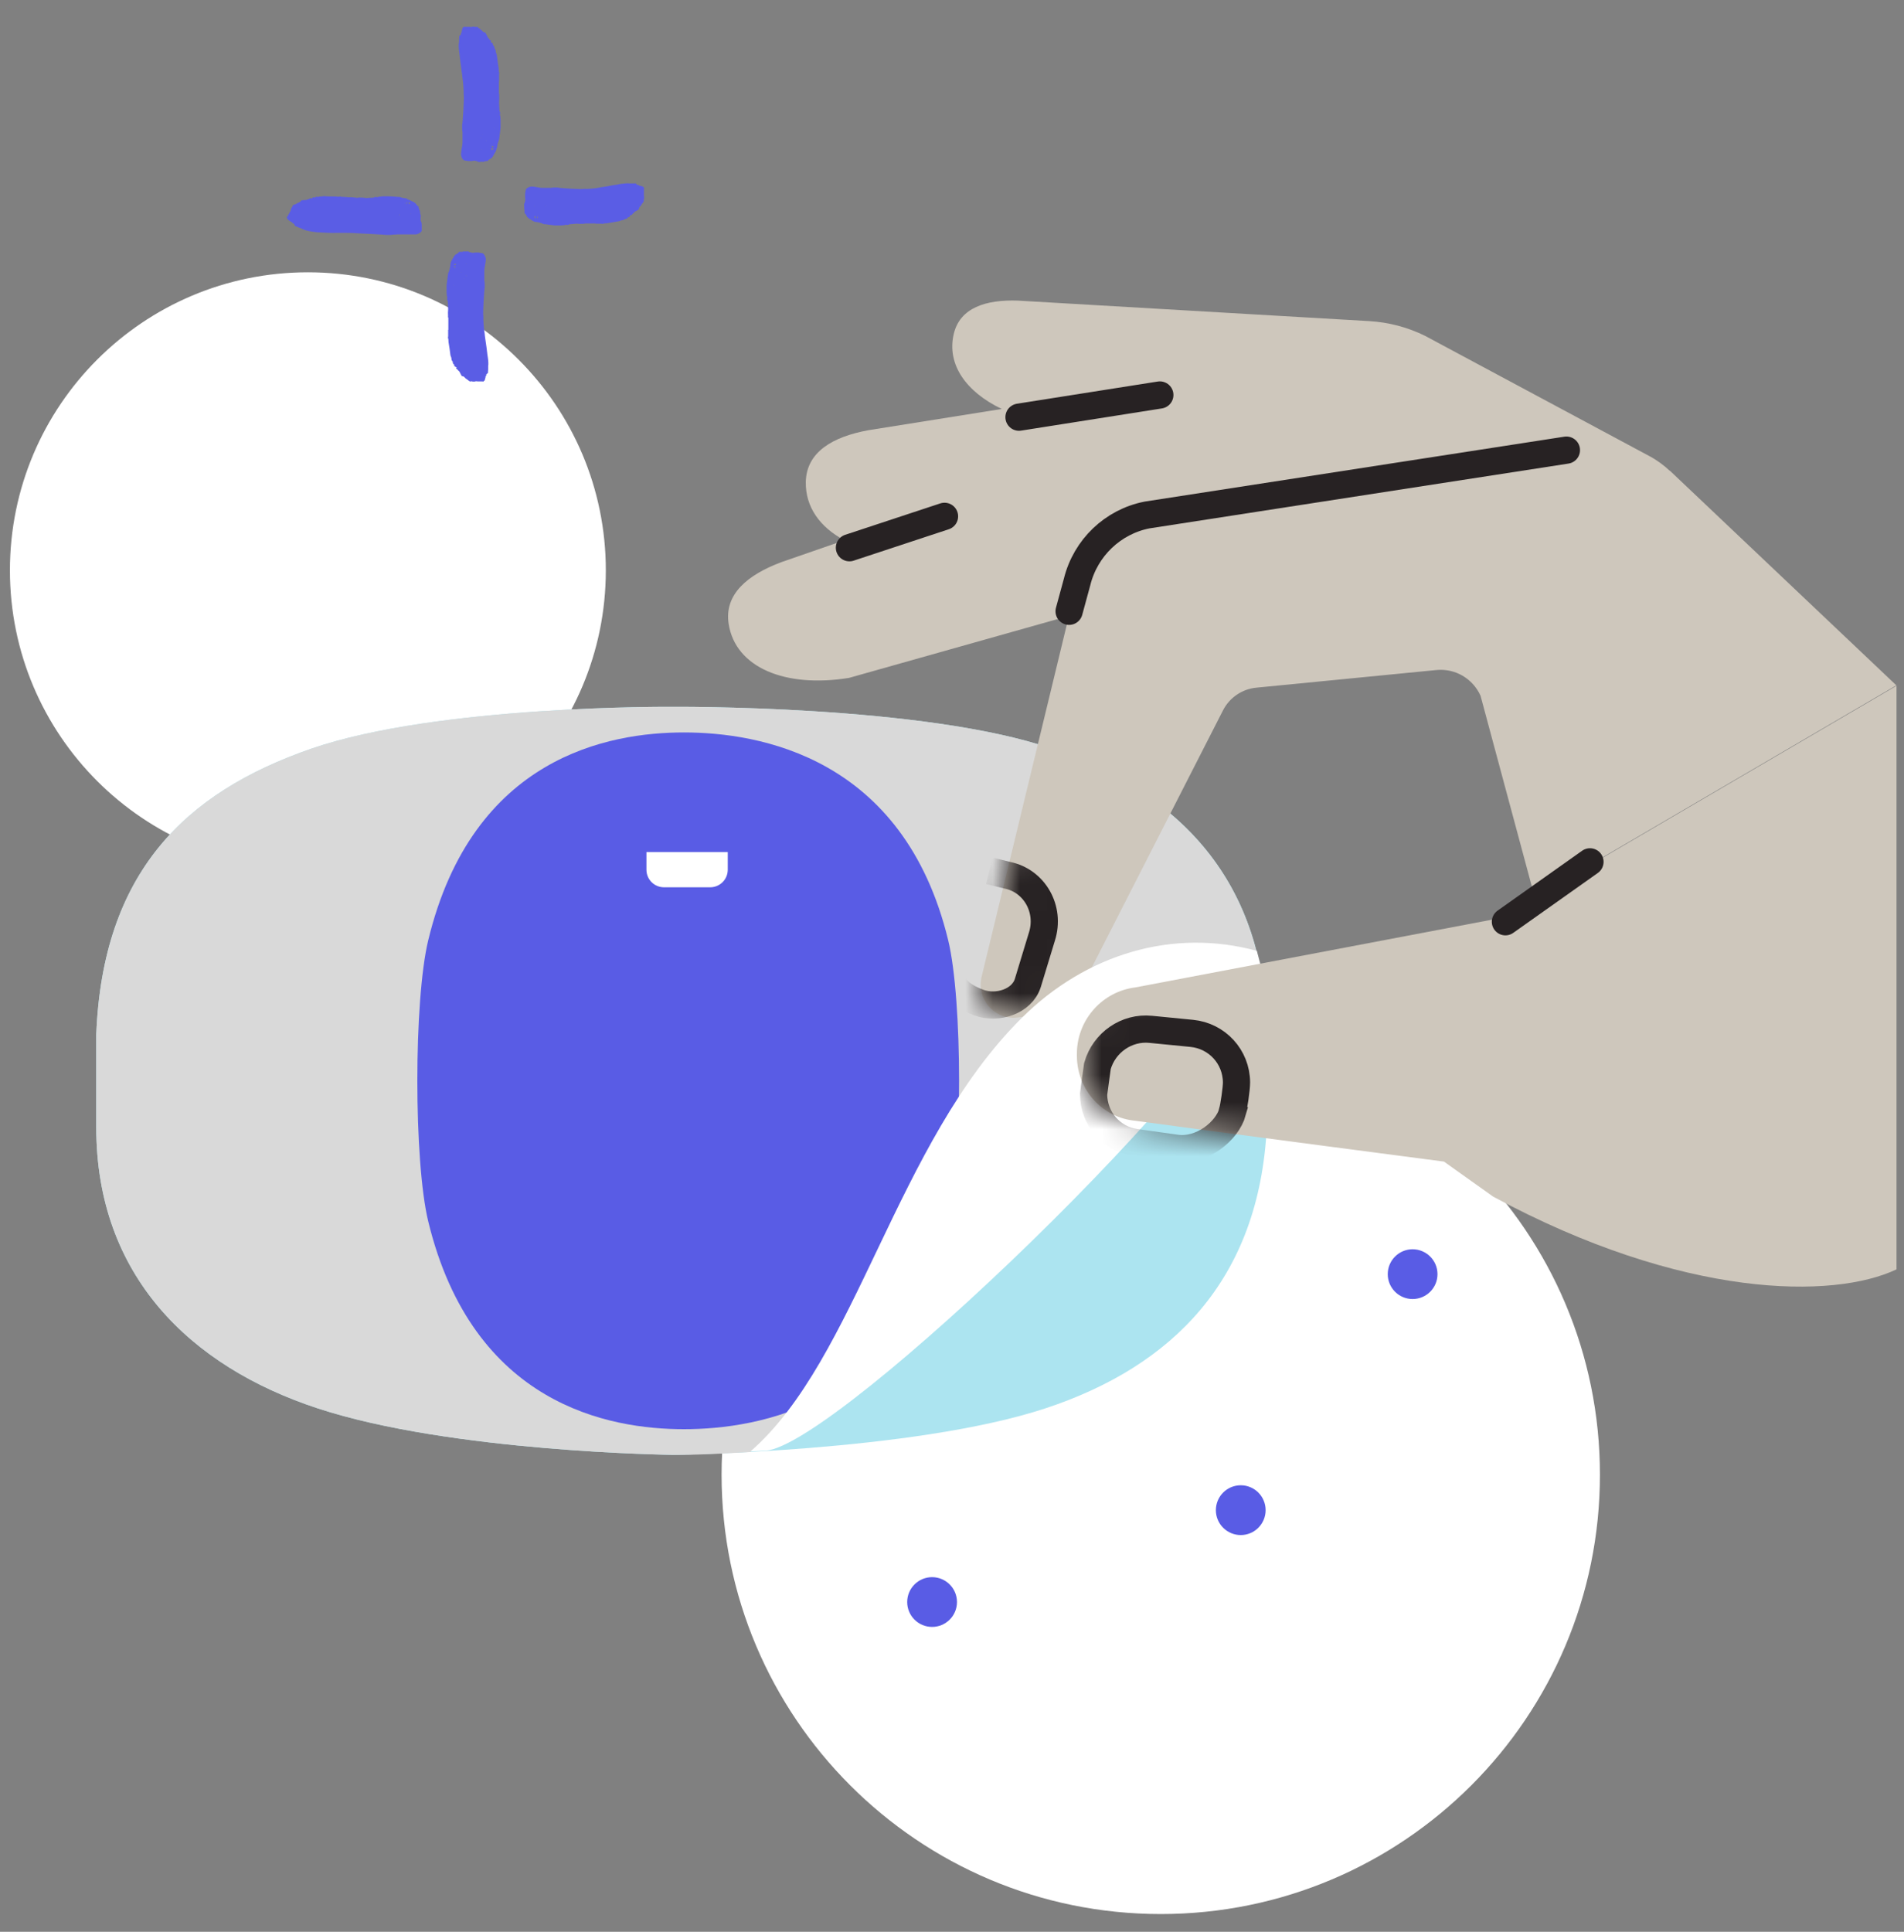
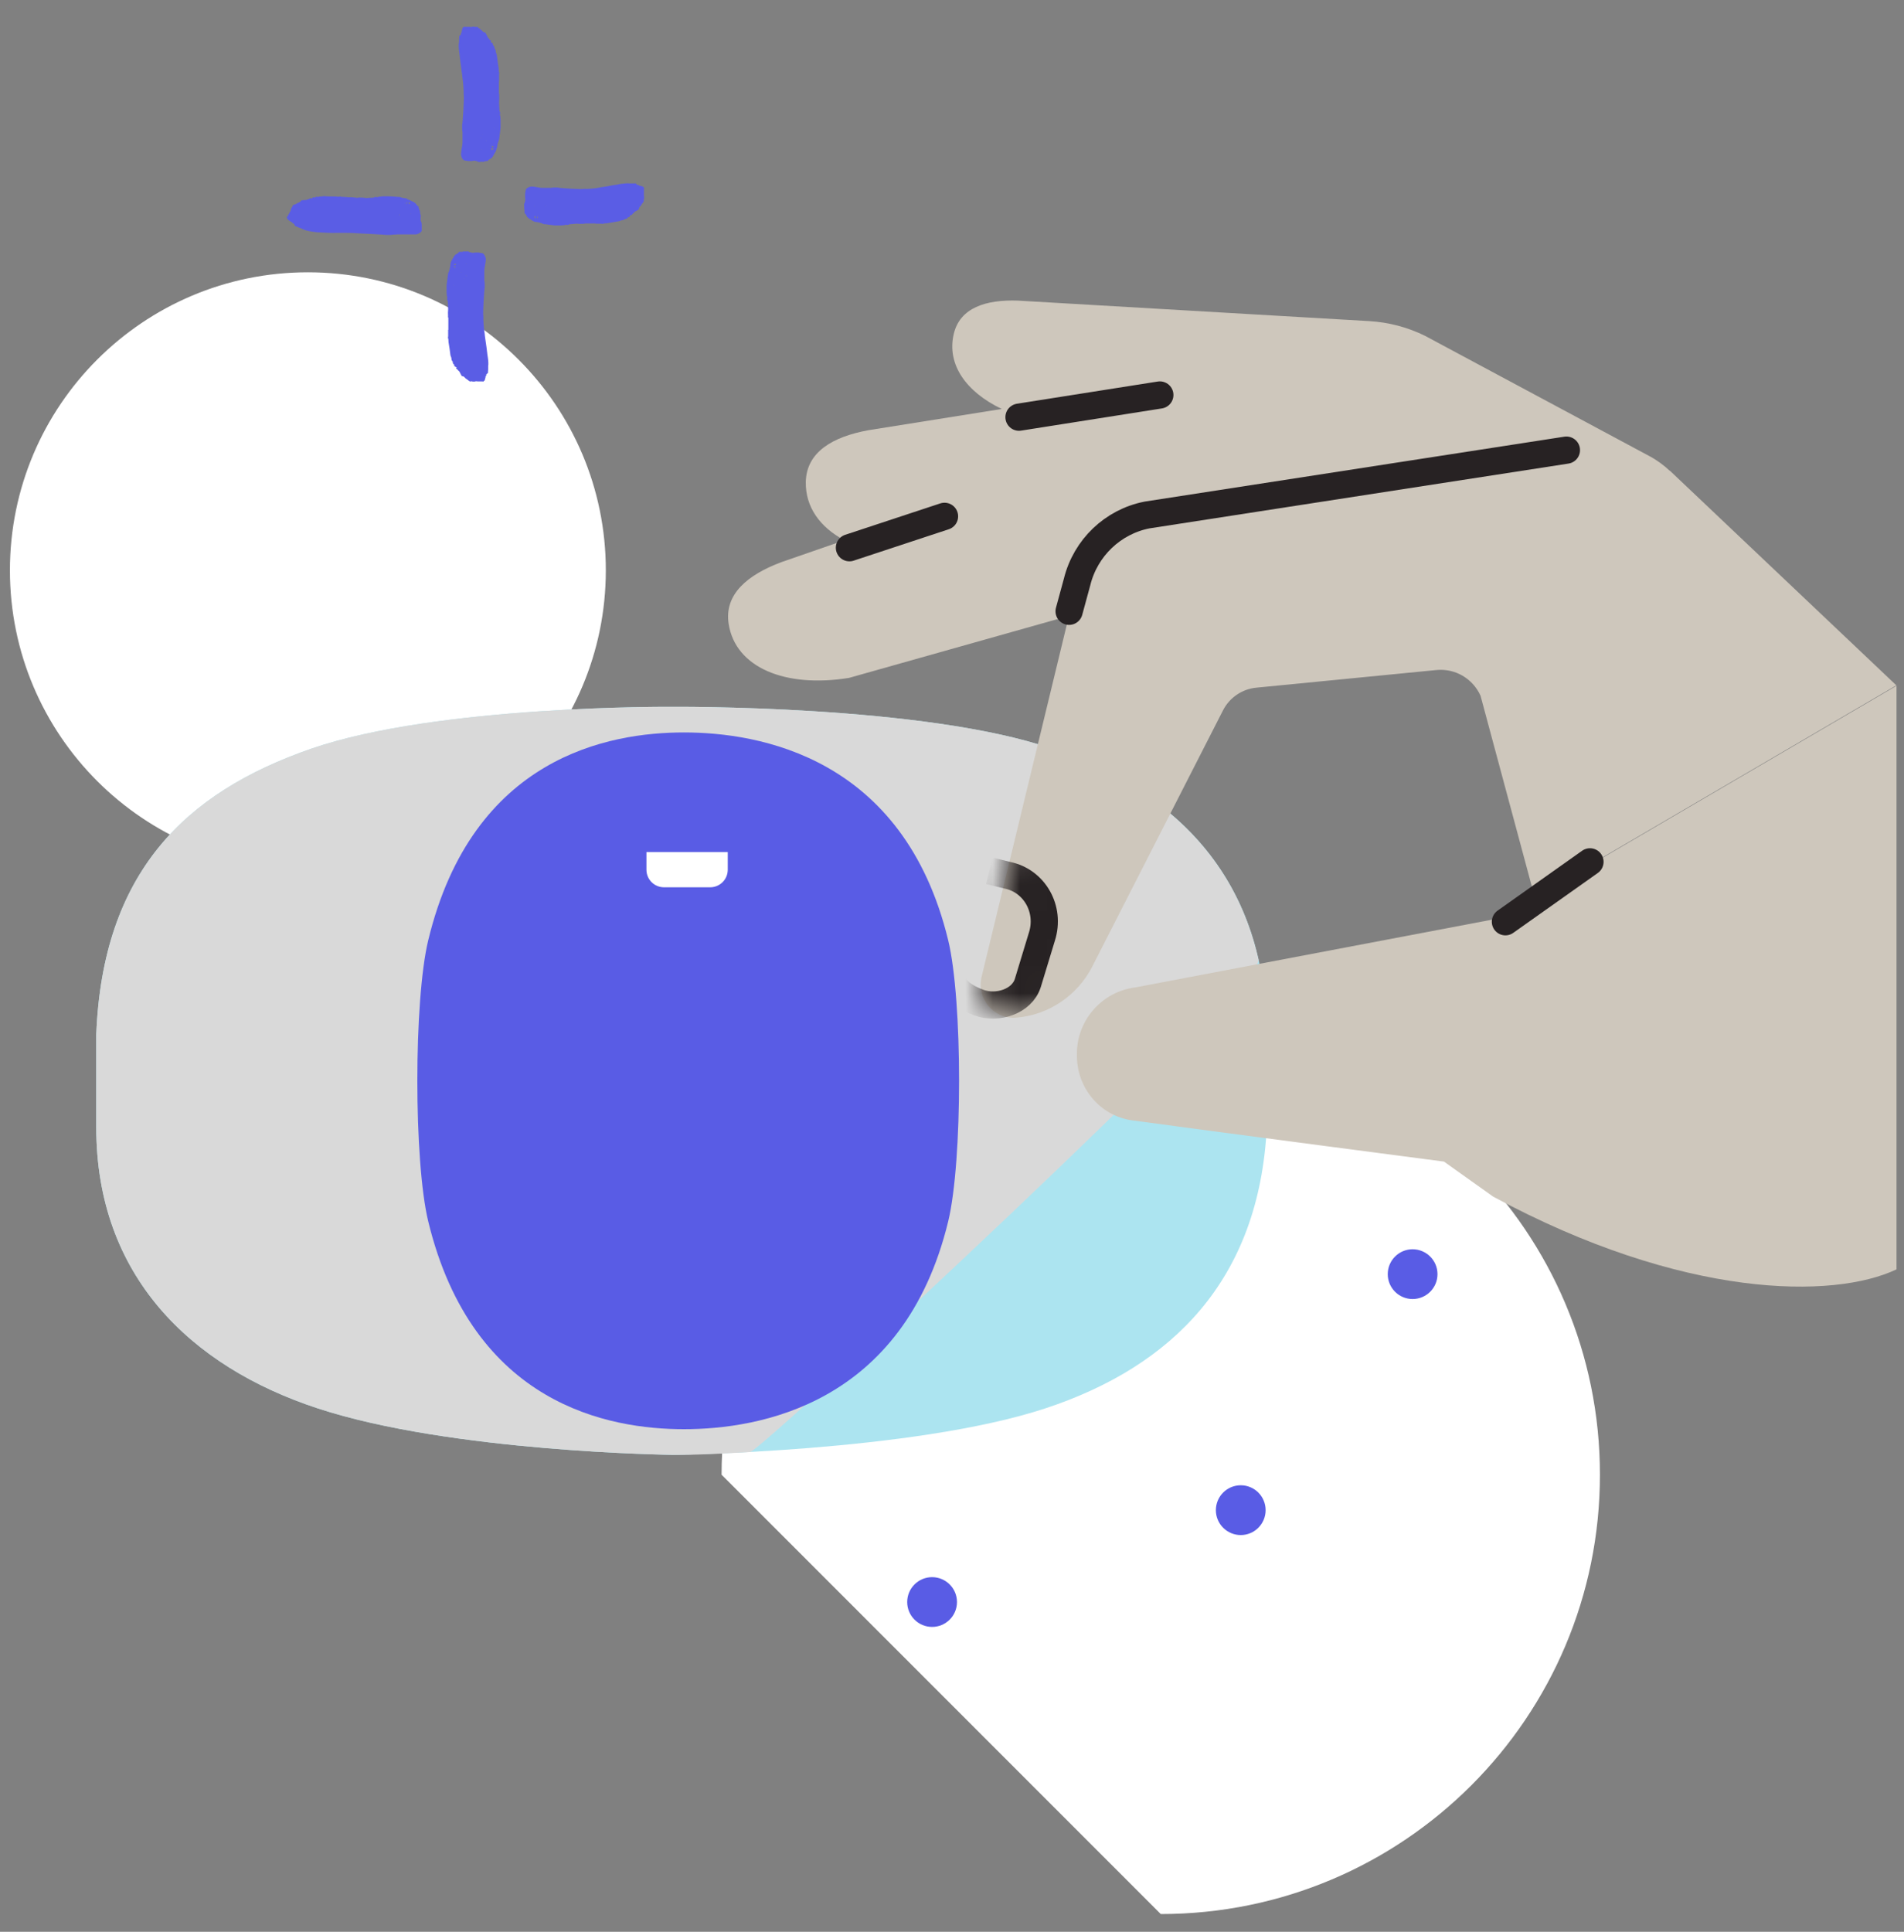
<svg xmlns="http://www.w3.org/2000/svg" width="70" height="71" viewBox="0 0 70 71" fill="none">
  <rect x="0" y="0" width="70" height="71" fill="#808080" stroke="none" />
  <g clip-path="url(#clip0_5888_1731)">
-     <path d="M42.675 70.348C51.592 70.348 58.821 63.119 58.821 54.202C58.821 45.285 51.592 38.057 42.675 38.057C33.758 38.057 26.529 45.285 26.529 54.202C26.529 63.119 33.758 70.348 42.675 70.348Z" fill="white" />
+     <path d="M42.675 70.348C51.592 70.348 58.821 63.119 58.821 54.202C58.821 45.285 51.592 38.057 42.675 38.057C33.758 38.057 26.529 45.285 26.529 54.202Z" fill="white" />
    <path d="M11.319 31.915C17.369 31.915 22.273 27.011 22.273 20.962C22.273 14.912 17.369 10.008 11.319 10.008C5.269 10.008 0.365 14.912 0.365 20.962C0.365 27.011 5.269 31.915 11.319 31.915Z" fill="white" />
    <path d="M24.687 53.471C24.687 53.471 33.537 53.373 38.434 51.762C43.126 50.214 46.292 47.013 46.573 41.434C46.637 40.224 46.573 38.015 46.573 38.015C46.531 32.366 43.337 29.129 38.673 27.518C34.008 25.9 24.687 25.978 24.687 25.978H24.722C24.722 25.978 16.104 25.907 11.44 27.518C6.775 29.136 3.778 32.084 3.539 38.015V41.434C3.539 46.872 6.986 50.221 11.679 51.762C16.575 53.373 24.722 53.471 24.722 53.471" fill="#ACE4F0" />
    <path d="M24.687 53.471C24.687 53.471 25.433 53.499 27.578 53.366C27.979 53.337 46.461 36.122 46.271 35.278C45.37 31.289 42.521 28.848 38.673 27.518C34.008 25.9 24.687 25.978 24.687 25.978H24.722C24.722 25.978 16.104 25.907 11.44 27.518C6.775 29.136 3.778 32.084 3.539 38.015V41.434C3.539 46.872 6.986 50.221 11.679 51.762C16.575 53.373 24.722 53.471 24.722 53.471" fill="#D9D9D9" />
    <path d="M15.745 44.895C17.384 51.642 22.407 52.528 25.144 52.528C27.88 52.528 33.22 51.642 34.859 44.895C35.394 42.693 35.394 36.755 34.859 34.553C33.22 27.806 27.887 26.92 25.144 26.92C22.4 26.92 17.377 27.806 15.745 34.553C15.21 36.755 15.21 42.693 15.745 44.895Z" fill="#595CE5" />
    <path d="M26.108 32.611H24.413C24.054 32.611 23.766 32.323 23.766 31.964V31.317H26.756V31.964C26.756 32.323 26.467 32.611 26.108 32.611Z" fill="white" />
    <path d="M51.934 47.744C52.439 47.744 52.849 47.335 52.849 46.83C52.849 46.325 52.439 45.915 51.934 45.915C51.429 45.915 51.02 46.325 51.02 46.83C51.02 47.335 51.429 47.744 51.934 47.744Z" fill="#595CE5" />
    <path d="M45.616 56.419C46.121 56.419 46.53 56.009 46.53 55.504C46.53 54.999 46.121 54.589 45.616 54.589C45.111 54.589 44.701 54.999 44.701 55.504C44.701 56.009 45.111 56.419 45.616 56.419Z" fill="#595CE5" />
    <path d="M34.268 59.795C34.773 59.795 35.183 59.386 35.183 58.881C35.183 58.376 34.773 57.966 34.268 57.966C33.763 57.966 33.353 58.376 33.353 58.881C33.353 59.386 33.763 59.795 34.268 59.795Z" fill="#595CE5" />
    <path d="M17.714 9.445H17.735C17.735 9.445 17.721 9.445 17.714 9.445C17.693 9.445 17.693 9.445 17.714 9.438V9.445ZM17.222 10.022H17.243C17.243 10.022 17.243 10.022 17.229 10.022H17.222ZM17.145 10.141L17.159 10.134H17.173C17.173 10.134 17.173 10.141 17.159 10.141H17.145ZM17.159 10.099H17.173C17.173 10.099 17.187 10.099 17.18 10.099H17.166H17.159ZM17.074 10.233C17.074 10.233 17.088 10.233 17.095 10.233L17.081 10.24H17.074V10.233ZM17.116 10.127C17.116 10.127 17.137 10.099 17.145 10.106V10.113C17.131 10.113 17.131 10.113 17.116 10.127ZM17.194 9.768H17.208C17.208 9.768 17.21 9.768 17.215 9.768C17.215 9.768 17.215 9.768 17.201 9.768H17.194ZM17.039 10.197H17.053C17.053 10.197 17.055 10.197 17.06 10.197C17.06 10.197 17.06 10.197 17.046 10.197H17.039ZM17.046 10.141H17.067C17.067 10.141 17.067 10.141 17.053 10.141H17.046ZM17.131 9.691C17.131 9.691 17.145 9.684 17.152 9.691C17.152 9.691 17.152 9.698 17.137 9.698C17.137 9.698 17.135 9.698 17.131 9.698V9.691ZM16.948 10.008C16.948 10.008 16.962 10.008 16.969 10.008L16.955 10.015H16.948V10.008ZM16.849 9.888H16.863H16.87C16.87 9.888 16.87 9.888 16.856 9.888C16.856 9.888 16.849 9.888 16.849 9.881V9.888ZM16.659 10.472C16.659 10.472 16.673 10.472 16.68 10.472L16.666 10.479H16.659V10.472ZM16.722 9.867H16.736C16.736 9.867 16.744 9.867 16.744 9.874H16.73C16.73 9.874 16.722 9.874 16.722 9.867ZM16.715 9.846H16.73C16.73 9.846 16.732 9.846 16.736 9.846C16.736 9.846 16.736 9.853 16.722 9.853C16.722 9.853 16.715 9.853 16.715 9.846ZM16.673 9.881H16.687C16.687 9.881 16.701 9.881 16.694 9.881H16.68H16.673ZM16.666 9.86H16.68C16.68 9.86 16.683 9.86 16.687 9.86C16.687 9.86 16.687 9.86 16.673 9.86H16.666ZM16.68 9.789C16.68 9.789 16.715 9.789 16.736 9.796C16.744 9.796 16.751 9.811 16.751 9.818C16.751 9.818 16.751 9.818 16.758 9.818C16.765 9.818 16.765 9.818 16.765 9.825C16.765 9.825 16.751 9.825 16.744 9.825C16.722 9.818 16.715 9.818 16.701 9.825C16.701 9.825 16.687 9.825 16.694 9.825C16.687 9.818 16.694 9.811 16.722 9.811C16.722 9.811 16.727 9.811 16.736 9.811C16.736 9.811 16.715 9.811 16.701 9.811C16.687 9.811 16.68 9.811 16.68 9.811V9.789ZM16.673 9.754C16.673 9.754 16.687 9.754 16.68 9.754C16.68 9.754 16.694 9.754 16.701 9.754C16.701 9.754 16.68 9.754 16.666 9.754C16.659 9.754 16.659 9.747 16.666 9.74L16.673 9.754ZM16.694 9.712C16.694 9.712 16.694 9.698 16.722 9.698C16.744 9.698 16.758 9.698 16.751 9.705C16.751 9.705 16.765 9.691 16.772 9.705V9.719C16.758 9.733 16.715 9.747 16.708 9.74C16.708 9.74 16.708 9.74 16.722 9.733C16.722 9.733 16.687 9.733 16.68 9.733C16.68 9.733 16.694 9.726 16.694 9.719V9.712ZM16.554 9.761C16.554 9.761 16.54 9.888 16.504 9.979C16.483 10.036 16.469 10.064 16.469 10.064C16.476 10.064 16.469 10.099 16.462 10.134C16.448 10.268 16.427 10.416 16.42 10.479C16.42 10.493 16.42 10.535 16.42 10.57C16.42 10.598 16.42 10.641 16.42 10.648C16.42 10.655 16.42 10.697 16.42 10.725C16.42 10.753 16.42 10.789 16.427 10.824C16.427 10.838 16.427 10.866 16.427 10.873C16.427 10.873 16.434 10.901 16.448 10.922C16.448 10.943 16.448 10.95 16.434 10.957V10.971C16.434 10.971 16.441 10.992 16.441 11.014C16.441 11.035 16.448 11.056 16.462 11.07C16.462 11.084 16.476 11.316 16.476 11.337C16.476 11.337 16.476 11.415 16.469 11.492C16.469 11.576 16.476 11.647 16.469 11.647C16.469 11.647 16.476 11.675 16.483 11.682C16.483 11.696 16.483 11.724 16.483 11.773C16.483 11.816 16.483 11.83 16.483 11.837C16.483 11.837 16.483 11.886 16.483 11.935C16.483 11.984 16.483 12.048 16.483 12.076C16.483 12.09 16.483 12.097 16.483 12.111C16.483 12.118 16.483 12.125 16.476 12.125C16.476 12.125 16.476 12.195 16.476 12.266C16.476 12.301 16.476 12.329 16.476 12.357C16.476 12.378 16.469 12.399 16.469 12.399C16.469 12.399 16.469 12.414 16.469 12.421C16.483 12.442 16.49 12.505 16.49 12.575C16.504 12.653 16.554 12.976 16.561 13.061C16.568 13.082 16.582 13.117 16.596 13.159C16.596 13.18 16.596 13.209 16.603 13.216C16.603 13.244 16.617 13.258 16.631 13.272C16.645 13.286 16.645 13.3 16.645 13.307C16.638 13.328 16.666 13.384 16.687 13.399C16.701 13.399 16.701 13.405 16.701 13.413C16.701 13.427 16.701 13.434 16.701 13.441C16.701 13.455 16.708 13.462 16.708 13.462C16.722 13.462 16.722 13.462 16.722 13.469C16.736 13.469 16.744 13.483 16.758 13.49C16.793 13.504 16.793 13.511 16.772 13.532C16.765 13.546 16.765 13.546 16.8 13.567C16.814 13.581 16.835 13.595 16.835 13.602C16.835 13.61 16.863 13.631 16.87 13.638C16.884 13.645 16.912 13.687 16.927 13.729C16.969 13.814 16.976 13.828 17.004 13.828C17.039 13.828 17.074 13.856 17.095 13.884C17.123 13.919 17.18 13.947 17.187 13.954C17.187 13.961 17.201 13.975 17.208 13.975C17.222 13.975 17.222 13.975 17.222 13.982L17.236 13.996C17.25 13.996 17.264 14.018 17.271 14.018C17.271 14.018 17.306 14.025 17.313 14.018C17.328 14.018 17.334 14.011 17.334 14.011C17.334 14.011 17.363 14.025 17.391 14.025C17.405 14.025 17.426 14.025 17.426 14.025C17.426 14.025 17.461 14.025 17.482 14.018C17.496 14.004 17.503 14.018 17.56 14.018C17.581 14.018 17.595 14.018 17.644 14.018C17.665 14.018 17.707 14.018 17.729 14.018C17.742 14.018 17.771 14.032 17.778 14.018C17.785 14.004 17.799 13.996 17.799 13.996C17.813 13.996 17.827 13.968 17.834 13.926C17.848 13.863 17.862 13.842 17.848 13.835C17.834 13.835 17.834 13.828 17.834 13.828H17.848C17.862 13.835 17.89 13.8 17.876 13.778C17.876 13.764 17.883 13.75 17.897 13.743C17.925 13.722 17.925 13.715 17.939 13.708C17.939 13.701 17.939 13.645 17.947 13.581C17.947 13.518 17.947 13.462 17.947 13.455C17.961 13.392 17.954 13.265 17.933 13.124C17.918 13.047 17.911 12.969 17.911 12.962C17.911 12.934 17.897 12.892 17.897 12.85C17.897 12.822 17.876 12.709 17.862 12.597C17.848 12.477 17.827 12.371 17.827 12.35C17.827 12.322 17.82 12.294 17.82 12.273C17.785 12.076 17.764 11.752 17.771 11.64C17.742 11.548 17.806 10.591 17.82 10.57C17.82 10.556 17.82 10.5 17.82 10.444C17.82 10.373 17.813 10.331 17.806 10.324C17.806 10.324 17.806 10.289 17.806 10.282C17.806 10.261 17.806 10.226 17.806 10.212C17.806 10.176 17.806 10.169 17.806 10.127C17.806 10.113 17.806 10.078 17.806 10.043C17.806 10.001 17.806 9.958 17.806 9.944C17.806 9.895 17.82 9.818 17.827 9.782C17.834 9.726 17.841 9.712 17.848 9.656C17.848 9.635 17.855 9.578 17.862 9.543C17.862 9.452 17.799 9.332 17.75 9.311C17.742 9.311 17.707 9.297 17.679 9.297C17.644 9.297 17.616 9.29 17.609 9.283C17.588 9.283 17.581 9.283 17.553 9.283C17.538 9.283 17.51 9.283 17.496 9.283C17.468 9.283 17.461 9.283 17.447 9.283C17.433 9.29 17.433 9.297 17.384 9.29C17.363 9.29 17.341 9.29 17.32 9.283C17.313 9.283 17.292 9.276 17.271 9.269C17.257 9.269 17.243 9.262 17.243 9.255C17.236 9.248 17.222 9.248 17.201 9.241C17.187 9.241 17.18 9.241 17.166 9.241C17.137 9.248 17.074 9.248 17.053 9.241C17.046 9.241 17.032 9.241 17.004 9.255C16.99 9.262 16.976 9.262 16.969 9.255C16.955 9.255 16.948 9.255 16.933 9.255C16.919 9.262 16.884 9.255 16.891 9.255C16.891 9.255 16.889 9.255 16.884 9.255C16.884 9.255 16.87 9.255 16.87 9.269C16.87 9.283 16.8 9.332 16.772 9.346C16.758 9.346 16.744 9.36 16.744 9.36C16.744 9.36 16.722 9.381 16.722 9.388C16.708 9.396 16.687 9.424 16.68 9.445C16.638 9.522 16.603 9.571 16.596 9.585C16.596 9.592 16.547 9.691 16.561 9.698L16.554 9.761Z" fill="#5A5DE5" />
    <path d="M17.11 5.765H17.089C17.089 5.765 17.103 5.765 17.11 5.765C17.131 5.765 17.131 5.765 17.11 5.772V5.765ZM17.609 5.167H17.588C17.588 5.167 17.588 5.167 17.602 5.167H17.609ZM17.687 5.041L17.673 5.048H17.659C17.659 5.048 17.659 5.041 17.673 5.041H17.687ZM17.673 5.09H17.659C17.659 5.09 17.645 5.09 17.651 5.09H17.666H17.673ZM17.75 4.949C17.75 4.949 17.736 4.949 17.729 4.949L17.743 4.942H17.75V4.949ZM17.715 5.055C17.715 5.055 17.694 5.083 17.687 5.076V5.069C17.701 5.069 17.701 5.069 17.715 5.055ZM17.637 5.428H17.623C17.623 5.428 17.621 5.428 17.616 5.428C17.616 5.428 17.616 5.428 17.63 5.428H17.637ZM17.785 4.984H17.771C17.771 4.984 17.769 4.984 17.764 4.984C17.764 4.984 17.764 4.984 17.778 4.984H17.785ZM17.785 5.041H17.764C17.764 5.041 17.764 5.041 17.778 5.041H17.785ZM17.701 5.512C17.701 5.512 17.687 5.519 17.68 5.512C17.68 5.512 17.68 5.505 17.694 5.505C17.694 5.505 17.696 5.505 17.701 5.505V5.512ZM17.884 5.181C17.884 5.181 17.87 5.181 17.863 5.181L17.877 5.174H17.884V5.181ZM17.982 5.301H17.968H17.961C17.961 5.301 17.961 5.301 17.975 5.301C17.975 5.301 17.982 5.301 17.982 5.308V5.301ZM18.172 4.696C18.172 4.696 18.158 4.696 18.151 4.696L18.165 4.689H18.172V4.696ZM18.109 5.322H18.095C18.095 5.322 18.088 5.322 18.088 5.315H18.102C18.102 5.315 18.109 5.315 18.109 5.322ZM18.109 5.35H18.095C18.095 5.35 18.092 5.35 18.088 5.35C18.088 5.35 18.088 5.343 18.102 5.343C18.102 5.343 18.109 5.343 18.109 5.35ZM18.158 5.315H18.144C18.144 5.315 18.13 5.315 18.137 5.315H18.151H18.158ZM18.158 5.329H18.144C18.144 5.329 18.142 5.329 18.137 5.329C18.137 5.329 18.137 5.329 18.151 5.329H18.158ZM18.144 5.407C18.144 5.407 18.109 5.414 18.088 5.4C18.081 5.4 18.074 5.385 18.074 5.378C18.074 5.378 18.074 5.378 18.067 5.378C18.052 5.378 18.059 5.378 18.059 5.371C18.059 5.371 18.074 5.371 18.081 5.371C18.102 5.378 18.109 5.385 18.123 5.371C18.123 5.371 18.137 5.371 18.13 5.371C18.137 5.378 18.13 5.393 18.102 5.385C18.102 5.385 18.097 5.385 18.088 5.385C18.088 5.385 18.109 5.385 18.123 5.385C18.137 5.385 18.144 5.385 18.144 5.385V5.407ZM18.158 5.442C18.158 5.442 18.144 5.442 18.151 5.442C18.151 5.442 18.137 5.442 18.13 5.442C18.13 5.442 18.151 5.442 18.165 5.442C18.172 5.442 18.172 5.449 18.165 5.456L18.158 5.442ZM18.13 5.491C18.13 5.491 18.13 5.512 18.102 5.505C18.081 5.505 18.067 5.505 18.074 5.491C18.074 5.491 18.059 5.505 18.052 5.491C18.052 5.491 18.052 5.477 18.052 5.47C18.067 5.449 18.109 5.442 18.116 5.449C18.116 5.449 18.116 5.449 18.102 5.456C18.102 5.456 18.137 5.456 18.144 5.456C18.144 5.456 18.13 5.463 18.13 5.47V5.491ZM18.271 5.435C18.271 5.435 18.285 5.301 18.32 5.203C18.341 5.146 18.355 5.118 18.355 5.111C18.348 5.111 18.355 5.076 18.362 5.041C18.376 4.907 18.397 4.745 18.404 4.689C18.404 4.675 18.404 4.633 18.404 4.598C18.404 4.569 18.404 4.52 18.404 4.513C18.404 4.506 18.404 4.464 18.404 4.429C18.404 4.401 18.404 4.365 18.397 4.323C18.397 4.309 18.397 4.281 18.397 4.274C18.397 4.274 18.39 4.246 18.376 4.225C18.376 4.204 18.376 4.189 18.39 4.189V4.175C18.39 4.175 18.383 4.154 18.383 4.133C18.383 4.112 18.376 4.091 18.362 4.07C18.362 4.049 18.348 3.817 18.348 3.788C18.348 3.788 18.348 3.711 18.355 3.627C18.355 3.535 18.348 3.472 18.355 3.465C18.355 3.465 18.348 3.437 18.341 3.43C18.341 3.416 18.341 3.387 18.341 3.338C18.341 3.296 18.341 3.275 18.341 3.275C18.341 3.275 18.341 3.226 18.341 3.176C18.341 3.127 18.341 3.057 18.341 3.036C18.341 3.022 18.341 3.015 18.341 3.001C18.341 2.994 18.341 2.986 18.348 2.986C18.348 2.986 18.348 2.916 18.348 2.846C18.348 2.811 18.348 2.775 18.348 2.747C18.348 2.719 18.355 2.705 18.355 2.705C18.355 2.705 18.355 2.691 18.355 2.684C18.341 2.663 18.334 2.6 18.334 2.522C18.32 2.445 18.278 2.107 18.264 2.016C18.256 1.995 18.242 1.952 18.228 1.917C18.228 1.896 18.228 1.868 18.221 1.861C18.221 1.826 18.207 1.819 18.193 1.798C18.179 1.783 18.179 1.769 18.179 1.762C18.186 1.741 18.158 1.685 18.137 1.664C18.123 1.664 18.123 1.657 18.123 1.65C18.123 1.636 18.123 1.622 18.123 1.615C18.123 1.601 18.116 1.594 18.116 1.594C18.102 1.594 18.102 1.594 18.102 1.586C18.088 1.586 18.081 1.572 18.067 1.558C18.031 1.544 18.031 1.537 18.052 1.516C18.059 1.502 18.059 1.495 18.024 1.481C18.01 1.467 17.989 1.453 17.989 1.439C17.989 1.432 17.961 1.411 17.954 1.397C17.94 1.389 17.912 1.34 17.898 1.298C17.855 1.214 17.849 1.2 17.82 1.192C17.785 1.192 17.75 1.164 17.729 1.136C17.701 1.101 17.645 1.073 17.637 1.059C17.637 1.052 17.623 1.038 17.616 1.038C17.602 1.038 17.602 1.038 17.602 1.031L17.588 1.017C17.574 1.017 17.56 0.996 17.553 0.988C17.553 0.988 17.518 0.981 17.511 0.988C17.497 0.988 17.49 0.996 17.49 0.996C17.49 0.996 17.462 0.981 17.433 0.981C17.419 0.981 17.398 0.981 17.398 0.981C17.398 0.981 17.363 0.981 17.342 0.988C17.328 1.003 17.321 0.988 17.265 0.988C17.244 0.988 17.229 0.988 17.18 0.988C17.159 0.988 17.117 0.988 17.096 0.988C17.082 0.988 17.053 0.974 17.047 0.988C17.039 1.003 17.025 1.01 17.025 1.01C17.011 1.01 16.997 1.038 16.99 1.087C16.976 1.157 16.962 1.171 16.976 1.185C16.99 1.185 16.99 1.192 16.99 1.192H16.976C16.962 1.185 16.934 1.221 16.948 1.249C16.948 1.263 16.941 1.277 16.927 1.284C16.899 1.305 16.899 1.312 16.885 1.326C16.885 1.333 16.885 1.389 16.878 1.453C16.878 1.516 16.878 1.579 16.871 1.586C16.857 1.65 16.864 1.783 16.885 1.931C16.899 2.016 16.906 2.093 16.906 2.1C16.906 2.135 16.913 2.177 16.92 2.22C16.92 2.248 16.941 2.367 16.955 2.48C16.969 2.6 16.983 2.712 16.99 2.74C16.99 2.768 16.997 2.804 16.997 2.818C17.032 3.022 17.053 3.359 17.047 3.472C17.075 3.57 17.011 4.562 16.99 4.583C16.99 4.598 16.99 4.654 16.99 4.717C16.99 4.787 16.997 4.837 17.004 4.837C17.004 4.837 17.004 4.872 17.004 4.886C17.004 4.907 17.004 4.942 17.004 4.956C17.004 4.992 17.004 4.999 17.004 5.048C17.004 5.062 17.004 5.097 17.004 5.139C17.004 5.181 17.004 5.224 17.004 5.238C17.004 5.287 16.99 5.364 16.983 5.407C16.976 5.463 16.969 5.477 16.962 5.54C16.962 5.561 16.955 5.625 16.948 5.653C16.948 5.751 17.004 5.871 17.061 5.892C17.068 5.892 17.103 5.906 17.131 5.906C17.166 5.906 17.194 5.913 17.201 5.92C17.222 5.92 17.229 5.92 17.258 5.92C17.272 5.92 17.3 5.92 17.314 5.92C17.342 5.92 17.349 5.92 17.363 5.92C17.377 5.913 17.377 5.906 17.426 5.906C17.448 5.906 17.469 5.906 17.49 5.913C17.497 5.913 17.518 5.927 17.539 5.927C17.553 5.927 17.567 5.941 17.567 5.941C17.574 5.948 17.588 5.948 17.609 5.955C17.623 5.955 17.63 5.955 17.645 5.948C17.673 5.941 17.736 5.941 17.757 5.948C17.764 5.948 17.778 5.948 17.806 5.934C17.82 5.927 17.834 5.927 17.841 5.927C17.855 5.927 17.863 5.927 17.877 5.92C17.891 5.913 17.926 5.92 17.919 5.92C17.919 5.92 17.921 5.92 17.926 5.92C17.926 5.92 17.94 5.92 17.94 5.906C17.94 5.885 18.01 5.843 18.038 5.829C18.052 5.829 18.067 5.815 18.067 5.815C18.067 5.815 18.088 5.794 18.088 5.786C18.102 5.779 18.123 5.751 18.13 5.73C18.172 5.646 18.207 5.597 18.214 5.589C18.214 5.582 18.264 5.484 18.25 5.47L18.271 5.435Z" fill="#5A5DE5" />
    <path d="M19.431 7.003V6.982C19.431 6.982 19.431 6.996 19.431 7.003C19.431 7.025 19.431 7.025 19.424 7.003H19.431ZM19.959 7.496V7.475C19.959 7.475 19.959 7.475 19.959 7.489V7.496ZM20.064 7.566L20.058 7.552V7.538C20.058 7.538 20.064 7.538 20.064 7.552V7.566ZM20.022 7.559V7.545C20.022 7.545 20.022 7.531 20.022 7.538V7.552V7.559ZM20.149 7.637C20.149 7.637 20.149 7.623 20.149 7.615V7.63V7.637ZM20.05 7.601C20.05 7.601 20.029 7.58 20.029 7.573H20.036C20.036 7.587 20.036 7.587 20.05 7.601ZM19.72 7.524V7.51C19.72 7.51 19.72 7.508 19.72 7.503C19.72 7.503 19.72 7.503 19.72 7.517V7.524ZM20.114 7.672V7.658C20.114 7.658 20.114 7.655 20.114 7.651C20.114 7.651 20.114 7.651 20.114 7.665V7.672ZM20.064 7.672V7.651C20.064 7.651 20.064 7.651 20.064 7.665V7.672ZM19.649 7.587C19.649 7.587 19.642 7.573 19.649 7.566C19.649 7.566 19.657 7.566 19.657 7.58C19.657 7.58 19.657 7.583 19.657 7.587H19.649ZM19.938 7.77C19.938 7.77 19.938 7.756 19.938 7.749V7.763V7.77ZM19.832 7.869V7.855V7.848C19.832 7.848 19.832 7.848 19.832 7.862C19.832 7.862 19.832 7.869 19.825 7.869H19.832ZM20.367 8.052C20.367 8.052 20.367 8.038 20.367 8.031V8.045V8.052ZM19.811 7.995V7.981C19.811 7.981 19.811 7.974 19.818 7.974V7.988C19.818 7.988 19.818 7.995 19.811 7.995ZM19.79 7.995V7.981C19.79 7.981 19.79 7.979 19.79 7.974C19.79 7.974 19.797 7.974 19.797 7.988C19.797 7.988 19.797 7.995 19.79 7.995ZM19.818 8.045V8.031C19.818 8.031 19.818 8.017 19.818 8.024V8.038V8.045ZM19.804 8.045V8.031C19.804 8.031 19.804 8.028 19.804 8.024C19.804 8.024 19.804 8.024 19.804 8.038V8.045ZM19.741 8.031C19.741 8.031 19.741 7.995 19.741 7.974C19.741 7.967 19.755 7.96 19.755 7.96C19.755 7.96 19.755 7.96 19.755 7.953C19.755 7.939 19.755 7.946 19.762 7.946C19.762 7.946 19.762 7.96 19.762 7.967C19.755 7.988 19.755 7.995 19.762 8.009C19.762 8.009 19.762 8.024 19.762 8.017C19.755 8.024 19.748 8.017 19.748 7.988C19.748 7.988 19.748 7.984 19.748 7.974C19.748 7.974 19.748 7.995 19.748 8.009C19.748 8.024 19.748 8.031 19.748 8.031H19.741ZM19.706 8.045C19.706 8.045 19.706 8.031 19.706 8.038V8.017C19.706 8.031 19.706 8.038 19.706 8.052C19.706 8.059 19.699 8.059 19.692 8.052L19.706 8.045ZM19.663 8.017C19.663 8.017 19.649 8.017 19.649 7.988C19.649 7.967 19.649 7.953 19.657 7.96C19.657 7.96 19.642 7.946 19.657 7.939H19.671C19.685 7.953 19.699 7.995 19.685 8.002C19.685 8.002 19.685 8.002 19.678 7.988C19.678 7.988 19.678 8.024 19.678 8.031C19.678 8.031 19.678 8.017 19.671 8.017H19.663ZM19.713 8.157C19.713 8.157 19.832 8.171 19.917 8.206C19.966 8.228 19.994 8.242 19.994 8.242C19.994 8.235 20.029 8.242 20.058 8.242C20.177 8.256 20.318 8.277 20.374 8.284C20.388 8.284 20.423 8.284 20.459 8.284C20.487 8.284 20.529 8.284 20.536 8.284C20.543 8.284 20.578 8.284 20.613 8.284C20.634 8.284 20.669 8.284 20.705 8.277C20.719 8.277 20.747 8.277 20.747 8.277C20.747 8.277 20.775 8.27 20.796 8.256C20.817 8.256 20.824 8.256 20.831 8.27H20.845C20.845 8.27 20.866 8.263 20.881 8.263C20.895 8.263 20.916 8.256 20.937 8.242C20.951 8.242 21.162 8.228 21.183 8.221C21.183 8.221 21.253 8.221 21.324 8.228C21.401 8.228 21.465 8.221 21.465 8.228C21.465 8.228 21.486 8.221 21.5 8.213C21.514 8.213 21.542 8.213 21.584 8.213C21.619 8.213 21.64 8.213 21.64 8.213C21.64 8.213 21.69 8.213 21.732 8.213C21.774 8.213 21.837 8.213 21.858 8.213C21.866 8.213 21.88 8.213 21.887 8.213C21.894 8.213 21.901 8.213 21.901 8.221C21.901 8.221 21.964 8.221 22.027 8.221C22.055 8.221 22.091 8.221 22.112 8.221C22.133 8.221 22.147 8.228 22.147 8.228C22.147 8.228 22.161 8.228 22.168 8.228C22.189 8.213 22.245 8.206 22.316 8.206C22.386 8.192 22.682 8.143 22.766 8.129C22.787 8.122 22.822 8.108 22.858 8.094C22.879 8.094 22.9 8.094 22.907 8.087C22.935 8.087 22.942 8.073 22.963 8.059C22.977 8.045 22.991 8.045 22.998 8.045C23.019 8.052 23.069 8.024 23.083 7.995C23.083 7.981 23.09 7.981 23.097 7.981C23.111 7.981 23.118 7.981 23.125 7.981C23.139 7.981 23.146 7.967 23.146 7.967C23.146 7.953 23.146 7.953 23.153 7.953C23.153 7.939 23.167 7.932 23.174 7.918C23.188 7.883 23.195 7.883 23.209 7.904C23.223 7.911 23.223 7.911 23.244 7.876C23.259 7.862 23.273 7.841 23.28 7.841C23.287 7.841 23.308 7.812 23.315 7.805C23.322 7.791 23.364 7.763 23.399 7.749C23.477 7.707 23.491 7.693 23.491 7.672C23.491 7.637 23.519 7.601 23.54 7.58C23.575 7.552 23.596 7.496 23.603 7.489C23.61 7.489 23.617 7.475 23.624 7.468C23.624 7.454 23.624 7.454 23.631 7.454L23.645 7.44C23.645 7.426 23.66 7.411 23.666 7.404C23.666 7.404 23.674 7.369 23.666 7.362C23.666 7.348 23.666 7.341 23.666 7.341C23.666 7.341 23.681 7.313 23.681 7.285C23.681 7.271 23.681 7.25 23.681 7.25C23.681 7.25 23.681 7.214 23.674 7.193C23.666 7.179 23.674 7.172 23.674 7.116C23.674 7.095 23.674 7.081 23.674 7.032C23.674 7.01 23.674 6.968 23.674 6.947C23.674 6.933 23.688 6.905 23.674 6.898C23.666 6.891 23.652 6.877 23.652 6.877C23.652 6.863 23.624 6.849 23.589 6.842C23.526 6.828 23.512 6.813 23.505 6.828C23.505 6.842 23.498 6.842 23.498 6.842V6.828C23.505 6.813 23.47 6.785 23.448 6.799C23.434 6.799 23.427 6.792 23.413 6.785C23.392 6.757 23.392 6.757 23.378 6.743C23.378 6.743 23.322 6.743 23.265 6.743C23.209 6.743 23.153 6.743 23.146 6.743C23.09 6.729 22.977 6.743 22.843 6.757C22.766 6.771 22.703 6.778 22.696 6.785C22.668 6.785 22.632 6.799 22.59 6.799C22.562 6.799 22.463 6.821 22.358 6.842C22.252 6.856 22.154 6.877 22.133 6.877C22.105 6.877 22.077 6.884 22.062 6.891C21.88 6.926 21.584 6.954 21.479 6.94C21.394 6.968 20.515 6.912 20.494 6.891C20.48 6.891 20.43 6.891 20.374 6.891C20.311 6.891 20.268 6.905 20.268 6.905C20.268 6.905 20.24 6.905 20.226 6.905C20.205 6.905 20.177 6.905 20.163 6.905C20.135 6.905 20.128 6.905 20.086 6.905C20.072 6.905 20.043 6.905 20.008 6.905C19.973 6.905 19.931 6.905 19.917 6.905C19.875 6.905 19.804 6.891 19.769 6.884C19.72 6.877 19.706 6.877 19.649 6.863C19.628 6.863 19.579 6.856 19.544 6.856C19.459 6.856 19.347 6.919 19.333 6.968C19.333 6.975 19.326 7.01 19.319 7.039C19.319 7.074 19.312 7.102 19.305 7.109C19.305 7.13 19.305 7.137 19.305 7.165C19.305 7.179 19.305 7.207 19.305 7.222C19.305 7.25 19.305 7.257 19.305 7.271C19.312 7.285 19.319 7.285 19.312 7.334C19.312 7.355 19.312 7.376 19.305 7.397C19.305 7.404 19.298 7.426 19.291 7.447C19.291 7.461 19.284 7.475 19.277 7.475C19.27 7.482 19.27 7.496 19.27 7.517C19.27 7.531 19.27 7.538 19.27 7.552C19.27 7.58 19.277 7.644 19.27 7.665C19.27 7.672 19.27 7.686 19.284 7.714C19.291 7.728 19.284 7.742 19.284 7.749C19.284 7.763 19.284 7.77 19.284 7.784C19.291 7.798 19.284 7.834 19.284 7.827C19.284 7.827 19.284 7.829 19.284 7.834C19.284 7.834 19.284 7.848 19.298 7.848C19.312 7.848 19.354 7.918 19.368 7.946C19.368 7.96 19.382 7.974 19.382 7.974C19.382 7.974 19.403 7.995 19.41 7.995C19.417 8.009 19.438 8.031 19.459 8.038C19.53 8.08 19.579 8.108 19.586 8.122C19.593 8.122 19.685 8.164 19.692 8.157H19.713Z" fill="#5A5DE5" />
    <path d="M15.415 8.411V8.432C15.415 8.432 15.415 8.418 15.415 8.411C15.415 8.389 15.415 8.389 15.422 8.411H15.415ZM14.789 7.974V7.995C14.789 7.995 14.789 7.995 14.789 7.981V7.974ZM14.669 7.911L14.676 7.925V7.939C14.676 7.939 14.669 7.939 14.669 7.925V7.911ZM14.711 7.918V7.932C14.711 7.932 14.711 7.946 14.711 7.939V7.925V7.918ZM14.57 7.848C14.57 7.848 14.57 7.862 14.57 7.869V7.855V7.848ZM14.676 7.876C14.676 7.876 14.704 7.89 14.697 7.904H14.69C14.69 7.904 14.685 7.897 14.676 7.883V7.876ZM15.035 7.925V7.939C15.035 7.939 15.035 7.942 15.035 7.946C15.035 7.946 15.035 7.946 15.035 7.932V7.925ZM14.606 7.813V7.827C14.606 7.827 14.606 7.829 14.606 7.834C14.606 7.834 14.606 7.834 14.606 7.82V7.813ZM14.655 7.806V7.827C14.655 7.827 14.655 7.827 14.655 7.813V7.806ZM15.105 7.855C15.105 7.855 15.112 7.869 15.105 7.876C15.105 7.876 15.098 7.876 15.098 7.862C15.098 7.862 15.098 7.859 15.098 7.855H15.105ZM14.781 7.7C14.781 7.7 14.781 7.714 14.781 7.721V7.707V7.7ZM14.887 7.594V7.609V7.616C14.887 7.616 14.887 7.616 14.887 7.601C14.887 7.601 14.887 7.594 14.894 7.594H14.887ZM14.317 7.44C14.317 7.44 14.317 7.454 14.317 7.461V7.447V7.44ZM14.894 7.468V7.482C14.894 7.482 14.894 7.489 14.887 7.489V7.475C14.887 7.475 14.887 7.468 14.894 7.468ZM14.915 7.461V7.475C14.915 7.475 14.915 7.477 14.915 7.482C14.915 7.482 14.908 7.482 14.908 7.468C14.908 7.468 14.908 7.461 14.915 7.461ZM14.88 7.419V7.433C14.88 7.433 14.88 7.447 14.88 7.44V7.426V7.419ZM14.901 7.412V7.426C14.901 7.426 14.901 7.428 14.901 7.433C14.901 7.433 14.901 7.433 14.901 7.419V7.412ZM14.964 7.419C14.964 7.419 14.972 7.454 14.964 7.475C14.964 7.482 14.95 7.496 14.95 7.496C14.95 7.496 14.95 7.496 14.95 7.503C14.95 7.517 14.95 7.51 14.943 7.51C14.943 7.51 14.943 7.496 14.943 7.489C14.95 7.468 14.95 7.461 14.943 7.447C14.943 7.447 14.943 7.433 14.943 7.44C14.95 7.433 14.957 7.44 14.957 7.468C14.957 7.468 14.957 7.473 14.957 7.482C14.957 7.482 14.957 7.461 14.957 7.447C14.957 7.433 14.957 7.426 14.957 7.426L14.964 7.419ZM15 7.404C15 7.404 15 7.419 15 7.412C15 7.412 15 7.426 15 7.433C15 7.433 15 7.412 15 7.397C15 7.39 15.007 7.39 15.014 7.397L15 7.404ZM15.042 7.426C15.042 7.426 15.056 7.426 15.063 7.454C15.063 7.475 15.063 7.489 15.063 7.482C15.063 7.482 15.077 7.496 15.063 7.503H15.049C15.028 7.489 15.014 7.454 15.028 7.447C15.028 7.447 15.028 7.447 15.035 7.461C15.035 7.461 15.035 7.426 15.035 7.419C15.035 7.419 15.035 7.433 15.042 7.433V7.426ZM14.979 7.292C14.979 7.292 14.859 7.292 14.767 7.264C14.718 7.25 14.69 7.236 14.683 7.236C14.683 7.243 14.648 7.236 14.62 7.236C14.5 7.229 14.359 7.215 14.303 7.215C14.289 7.215 14.247 7.215 14.219 7.215C14.191 7.215 14.148 7.215 14.141 7.215C14.134 7.215 14.099 7.215 14.064 7.215C14.043 7.215 14.008 7.222 13.973 7.229C13.958 7.229 13.93 7.229 13.923 7.229C13.923 7.229 13.895 7.243 13.874 7.25C13.853 7.25 13.846 7.25 13.839 7.236H13.825C13.825 7.236 13.804 7.243 13.79 7.243C13.775 7.243 13.754 7.25 13.733 7.264C13.719 7.264 13.508 7.278 13.48 7.278C13.48 7.278 13.41 7.278 13.339 7.264C13.262 7.264 13.199 7.264 13.199 7.257C13.199 7.257 13.178 7.264 13.163 7.271C13.149 7.271 13.121 7.271 13.079 7.264C13.044 7.264 13.023 7.257 13.023 7.257C13.023 7.257 12.98 7.257 12.931 7.25C12.889 7.25 12.826 7.25 12.805 7.25H12.777C12.777 7.25 12.762 7.25 12.762 7.243C12.762 7.243 12.699 7.243 12.636 7.236C12.608 7.236 12.572 7.236 12.551 7.236C12.53 7.236 12.516 7.222 12.516 7.222C12.516 7.222 12.502 7.222 12.495 7.222C12.474 7.236 12.418 7.236 12.354 7.222C12.284 7.222 11.989 7.222 11.911 7.208C11.89 7.208 11.855 7.215 11.82 7.222C11.799 7.222 11.777 7.222 11.771 7.222C11.742 7.222 11.728 7.229 11.707 7.236C11.693 7.243 11.679 7.236 11.672 7.236C11.658 7.222 11.602 7.236 11.581 7.257C11.573 7.264 11.566 7.264 11.566 7.264C11.552 7.264 11.545 7.257 11.538 7.25C11.531 7.25 11.517 7.25 11.517 7.25C11.517 7.257 11.51 7.257 11.503 7.257C11.496 7.264 11.482 7.278 11.468 7.285C11.447 7.313 11.44 7.313 11.426 7.285C11.419 7.271 11.412 7.271 11.383 7.299C11.37 7.306 11.348 7.327 11.334 7.32C11.327 7.32 11.299 7.334 11.285 7.341C11.271 7.348 11.229 7.355 11.187 7.355C11.102 7.355 11.081 7.369 11.067 7.383C11.046 7.412 11.011 7.433 10.982 7.447C10.94 7.454 10.891 7.496 10.877 7.503C10.87 7.503 10.856 7.503 10.849 7.517C10.849 7.524 10.842 7.524 10.835 7.517H10.814C10.814 7.517 10.786 7.538 10.778 7.538C10.771 7.538 10.757 7.566 10.75 7.573C10.75 7.587 10.75 7.601 10.75 7.601C10.75 7.601 10.722 7.623 10.715 7.644C10.715 7.651 10.701 7.672 10.701 7.679C10.701 7.679 10.687 7.714 10.687 7.735C10.687 7.749 10.673 7.756 10.652 7.806C10.638 7.827 10.638 7.841 10.61 7.876C10.603 7.897 10.582 7.932 10.567 7.953C10.56 7.96 10.539 7.981 10.546 8.002C10.553 8.017 10.56 8.031 10.56 8.031C10.56 8.045 10.582 8.073 10.624 8.101C10.687 8.15 10.708 8.164 10.722 8.157C10.729 8.15 10.736 8.157 10.736 8.157V8.164C10.722 8.164 10.75 8.214 10.786 8.214C10.8 8.214 10.814 8.235 10.821 8.249C10.835 8.284 10.835 8.291 10.849 8.305C10.856 8.305 10.919 8.333 10.982 8.361C11.053 8.389 11.116 8.411 11.123 8.418C11.187 8.453 11.327 8.495 11.496 8.516C11.588 8.53 11.672 8.537 11.679 8.537C11.714 8.537 11.763 8.544 11.806 8.544C11.834 8.544 11.96 8.551 12.087 8.558C12.214 8.565 12.333 8.558 12.354 8.558C12.383 8.558 12.418 8.558 12.439 8.558C12.657 8.558 12.995 8.558 13.107 8.572C13.206 8.572 14.198 8.629 14.219 8.636C14.233 8.636 14.289 8.636 14.352 8.636C14.423 8.629 14.472 8.622 14.472 8.622C14.472 8.622 14.507 8.622 14.521 8.622C14.542 8.622 14.578 8.622 14.592 8.615C14.627 8.615 14.634 8.615 14.676 8.615C14.69 8.615 14.725 8.615 14.76 8.615C14.803 8.615 14.845 8.615 14.859 8.615C14.908 8.615 14.986 8.615 15.028 8.615C15.084 8.615 15.098 8.615 15.161 8.615C15.182 8.615 15.246 8.615 15.281 8.615C15.38 8.608 15.499 8.53 15.506 8.474C15.506 8.467 15.506 8.432 15.506 8.396C15.506 8.361 15.506 8.333 15.506 8.319C15.506 8.298 15.506 8.291 15.506 8.263C15.506 8.249 15.499 8.221 15.499 8.207C15.499 8.171 15.499 8.171 15.485 8.157C15.478 8.143 15.471 8.143 15.464 8.101V8.038C15.464 8.038 15.464 8.01 15.464 7.988C15.464 7.974 15.464 7.96 15.471 7.96C15.478 7.953 15.471 7.939 15.471 7.918L15.457 7.883C15.457 7.883 15.436 7.791 15.443 7.77C15.443 7.763 15.443 7.749 15.422 7.721C15.415 7.707 15.415 7.7 15.408 7.686C15.408 7.672 15.408 7.665 15.394 7.651C15.386 7.637 15.38 7.601 15.394 7.609C15.394 7.609 15.394 7.606 15.394 7.601C15.394 7.601 15.394 7.587 15.38 7.587C15.365 7.587 15.309 7.524 15.295 7.503C15.295 7.489 15.281 7.475 15.274 7.475C15.274 7.475 15.253 7.461 15.246 7.454C15.239 7.44 15.211 7.419 15.19 7.419C15.112 7.383 15.063 7.355 15.049 7.348C15.042 7.348 14.95 7.313 14.936 7.32L14.979 7.292Z" fill="#5A5DE5" />
    <path d="M61.396 17.31C61.164 17.092 60.904 16.902 60.622 16.754L52.391 12.343C51.751 12.027 51.054 11.844 50.337 11.802L37.427 11.049C36.245 11.007 35.289 11.309 35.063 12.28C34.803 13.399 35.521 14.405 36.829 15.031L31.926 15.812C30.624 16.051 29.646 16.607 29.625 17.718C29.611 18.64 30.146 19.378 31.046 19.857L28.732 20.659C27.487 21.123 26.614 21.841 26.79 22.938C27.043 24.535 28.866 25.295 31.215 24.915L39.299 22.636L36.091 35.89C35.894 36.706 36.534 37.466 37.357 37.403C38.546 37.311 39.615 36.593 40.164 35.51L44.962 26.111C45.201 25.64 45.666 25.323 46.193 25.274L52.799 24.627C53.496 24.556 54.143 24.936 54.431 25.569L56.422 32.97L69.719 25.189L61.389 17.296L61.396 17.31Z" fill="#CEC7BC" />
    <mask id="mask0_5888_1731" style="mask-type:luminance" maskUnits="userSpaceOnUse" x="26" y="11" width="44" height="27">
      <path d="M61.396 17.31C61.164 17.092 60.904 16.902 60.622 16.754L52.391 12.343C51.751 12.027 51.054 11.844 50.337 11.802L37.427 11.049C36.245 11.007 35.289 11.309 35.063 12.28C34.803 13.399 35.521 14.405 36.829 15.031L31.926 15.812C30.624 16.051 29.646 16.607 29.625 17.718C29.611 18.64 30.146 19.378 31.046 19.857L28.732 20.659C27.487 21.123 26.614 21.841 26.79 22.938C27.043 24.535 28.866 25.295 31.215 24.915L39.299 22.636L36.091 35.89C35.894 36.706 36.534 37.466 37.357 37.403C38.546 37.311 39.615 36.593 40.164 35.51L44.962 26.111C45.201 25.64 45.666 25.323 46.193 25.274L52.799 24.627C53.496 24.556 54.143 24.936 54.431 25.569L56.422 32.97L69.719 25.189L61.389 17.296L61.396 17.31Z" fill="white" />
    </mask>
    <g mask="url(#mask0_5888_1731)">
      <path d="M36.373 32.006L37.034 32.168C38.033 32.372 38.624 33.413 38.307 34.419L37.787 36.129C37.569 36.818 36.661 37.093 36 36.854C34.832 36.431 34.994 35.826 34.994 35.826" stroke="#272223" stroke-miterlimit="10" />
    </g>
    <path d="M57.589 16.544L42.168 18.928C40.916 19.175 39.91 20.131 39.6 21.384L39.305 22.467" stroke="#272223" stroke-linecap="round" stroke-linejoin="round" />
    <path d="M42.641 14.517L37.463 15.333" stroke="#272223" stroke-linecap="round" stroke-linejoin="round" />
-     <path d="M28.162 53.316C30.814 53.105 45.532 38.936 46.334 35.425L46.207 34.947C43.133 34.11 39.938 35.053 37.561 37.416C32.925 42.017 31.503 49.939 27.592 53.344L28.155 53.316H28.162Z" fill="white" />
    <path d="M56.428 32.984L55.19 33.737L41.739 36.291C40.55 36.439 39.628 37.445 39.593 38.655V38.711C39.551 39.956 40.43 41.019 41.641 41.181C45.44 41.694 53.087 42.693 53.087 42.693L54.895 43.98C61.888 47.751 67.417 47.751 69.725 46.654V25.204L56.428 32.984Z" fill="#CEC7BC" />
    <mask id="mask1_5888_1731" style="mask-type:luminance" maskUnits="userSpaceOnUse" x="39" y="25" width="31" height="23">
-       <path d="M56.428 32.984L55.19 33.737L41.739 36.291C40.55 36.439 39.628 37.445 39.593 38.655V38.711C39.551 39.956 40.43 41.019 41.641 41.181C45.44 41.694 53.087 42.693 53.087 42.693L54.895 43.98C61.888 47.751 67.417 47.751 69.725 46.654V25.204L56.428 32.984Z" fill="white" />
-     </mask>
+       </mask>
    <g mask="url(#mask1_5888_1731)">
      <path d="M45.32 40.85C45.116 41.596 44.159 42.334 43.237 42.201L41.739 41.99C40.859 41.863 40.212 41.117 40.205 40.217L40.346 39.182C40.592 38.317 41.422 37.74 42.309 37.832L43.814 37.98C44.743 38.071 45.453 38.838 45.46 39.781C45.46 40.027 45.362 40.667 45.313 40.843L45.32 40.85Z" stroke="#272223" stroke-miterlimit="10" />
    </g>
    <path d="M34.725 18.977L31.229 20.131" stroke="#272223" stroke-linecap="round" stroke-linejoin="round" />
    <path d="M55.346 33.878L58.455 31.676" stroke="#272223" stroke-linecap="round" stroke-linejoin="round" />
  </g>
  <defs>
    <clipPath id="clip0_5888_1731">
      <rect width="70" height="70.056" fill="white" transform="translate(0 0.292)" />
    </clipPath>
  </defs>
</svg>